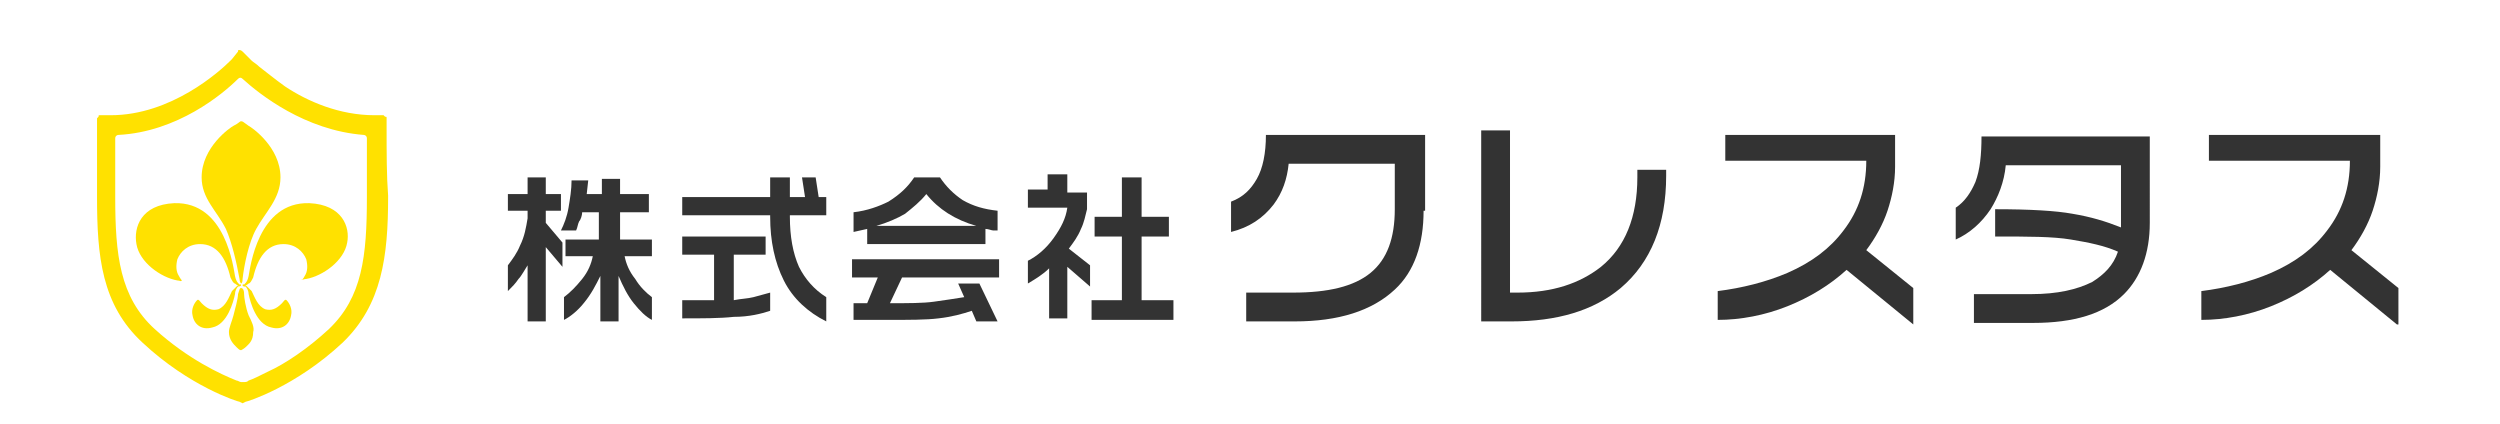
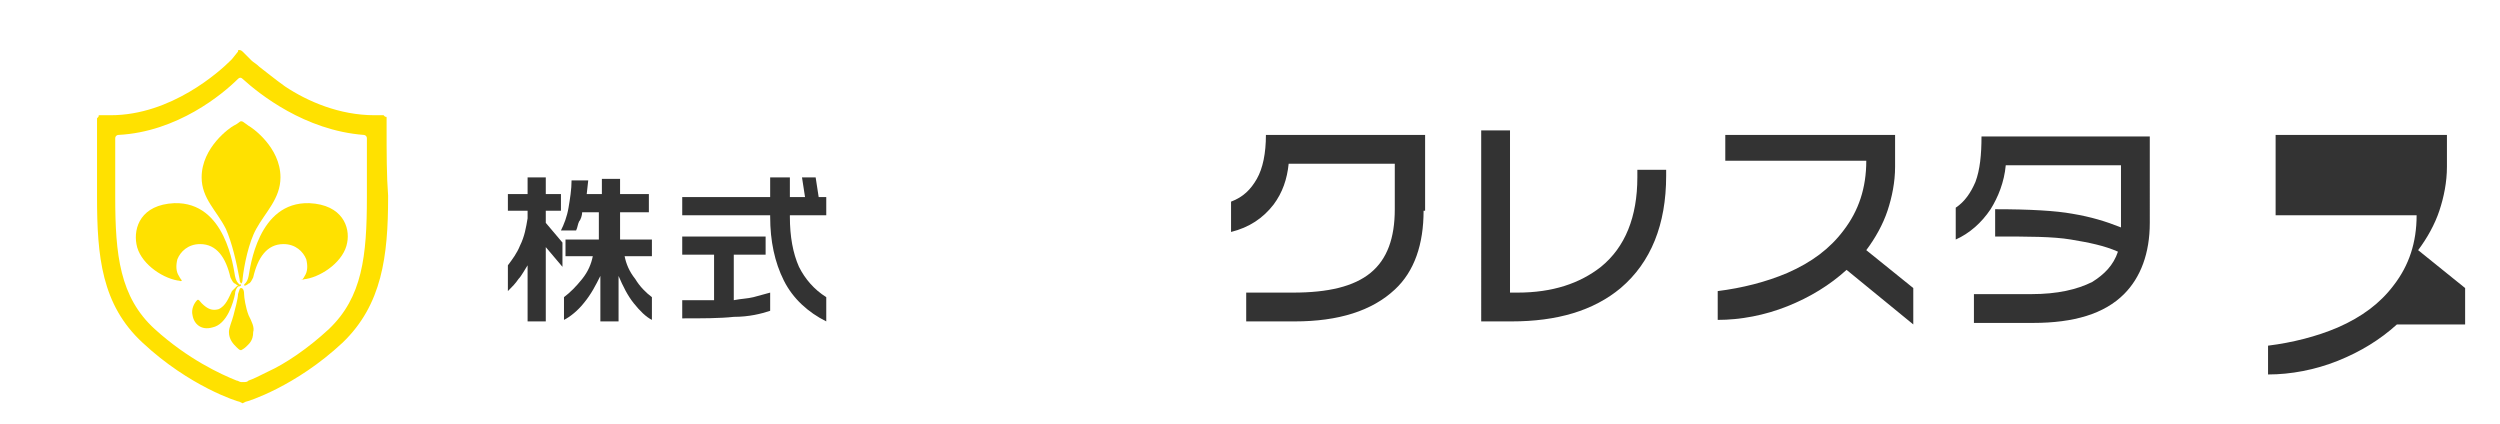
<svg xmlns="http://www.w3.org/2000/svg" version="1.1" id="レイヤー_1" x="0px" y="0px" viewBox="0 0 164.9 28" enable-background="new 0 0 164.9 28" xml:space="preserve">
  <g>
    <g>
      <g>
        <g>
          <path fill="#333333" d="M36,11.7v1.1h1v1.1h-1v0.8l1.1,1.3v1.6L36,16.3v4.9h-1.2v-3.7c-0.2,0.3-0.4,0.7-0.6,0.9      c-0.2,0.3-0.4,0.5-0.7,0.8v-1.7c0.3-0.4,0.6-0.8,0.8-1.3c0.3-0.6,0.4-1.2,0.5-1.8v-0.5h-1.3v-1.1h1.3v-1.1H36z M38.8,11.9      l-0.1,0.9h1v-1h1.2v1h1.9v1.2h-1.9v1.8H43v1.1h-1.8c0.1,0.5,0.3,1,0.7,1.5c0.3,0.5,0.7,0.9,1.1,1.2v1.5      c-0.4-0.2-0.8-0.6-1.2-1.1c-0.4-0.5-0.7-1.1-1-1.8v3h-1.2v-3c-0.3,0.6-0.6,1.2-1.1,1.8c-0.4,0.5-0.9,0.9-1.3,1.1v-1.5      c0.4-0.3,0.8-0.7,1.2-1.2c0.4-0.5,0.6-1,0.7-1.5h-1.8v-1.1h2.2v-1.8h-1.1c0,0.2-0.1,0.5-0.2,0.6c-0.1,0.2-0.1,0.4-0.2,0.6H37      c0.2-0.4,0.4-0.9,0.5-1.5c0.1-0.6,0.2-1.2,0.2-1.8H38.8z" />
          <path fill="#333333" d="M52.1,11.7V13h1l-0.2-1.3h0.9L54,13h0.5v1.2h-2.4v0.1c0,1.3,0.2,2.4,0.6,3.3c0.4,0.8,1,1.5,1.8,2v1.6      c-1.2-0.6-2.2-1.5-2.8-2.7c-0.6-1.2-0.9-2.6-0.9-4.2v-0.1H45V13h5.8v-1.3H52.1z M50.5,15.6v1.2h-2.1v3c0.5-0.1,0.9-0.1,1.3-0.2      c0.4-0.1,0.7-0.2,1.1-0.3v1.2c-0.6,0.2-1.4,0.4-2.4,0.4c-0.9,0.1-2.1,0.1-3.4,0.1v-1.2l2.1,0v-3H45v-1.2H50.5z" />
-           <path fill="#333333" d="M60.3,11.7H62c0.4,0.6,0.9,1.1,1.5,1.5c0.7,0.4,1.4,0.6,2.3,0.7v1.3c-0.1,0-0.2,0-0.3,0      c-0.1,0-0.3-0.1-0.5-0.1v1h-7.8v-1l-0.9,0.2v-1.3c0.9-0.1,1.7-0.4,2.3-0.7C59.4,12.8,59.9,12.3,60.3,11.7z M65.9,17.1v1.2h-6.4      l-0.8,1.7c1.2,0,2.2,0,2.9-0.1c0.7-0.1,1.4-0.2,2-0.3l-0.4-0.9h1.4l1.2,2.5h-1.4l-0.3-0.7c-0.6,0.2-1.3,0.4-2.2,0.5      c-0.8,0.1-1.9,0.1-3.4,0.1h-2.2v-1.1h0.9l0.7-1.7h-1.7v-1.2H65.9z M57.8,14.9h6.6c-1.4-0.4-2.5-1.1-3.3-2.1      c-0.4,0.5-0.9,0.9-1.4,1.3C59.2,14.4,58.5,14.7,57.8,14.9z" />
-           <path fill="#333333" d="M70.4,11.7v1h1.3v1.1c-0.1,0.4-0.2,0.9-0.4,1.3c-0.2,0.5-0.5,0.9-0.8,1.3l1.4,1.1v1.4l-1.5-1.3v3.4h-1.2      v-3.3c-0.4,0.4-0.9,0.7-1.4,1v-1.5c0.6-0.3,1.2-0.8,1.7-1.5c0.5-0.7,0.8-1.3,0.9-2h-2.6v-1.2h1.3v-1H70.4z M75.3,11.7v2.6h1.8      v1.3h-1.8v4.2h2.1v1.3h-5.4v-1.3H74v-4.2h-1.8v-1.3H74v-2.6H75.3z" />
          <path fill="#333333" d="M93.9,13.9c0,2.2-0.6,4-1.9,5.2c-1.5,1.4-3.7,2.1-6.6,2.1h-3.2v-1.9h3.1c2.3,0,4-0.4,5.1-1.3      c1.1-0.9,1.6-2.3,1.6-4.2v-3h-7c-0.1,1-0.4,1.9-1,2.7c-0.7,0.9-1.6,1.5-2.8,1.8v-2c0.8-0.3,1.3-0.8,1.7-1.5      c0.4-0.7,0.6-1.7,0.6-2.9h10.5V13.9z" />
          <path fill="#333333" d="M109.9,11.6c0,3.2-1,5.7-3,7.4c-1.8,1.5-4.2,2.2-7.2,2.2h-2V8.6h1.9v10.7h0.5c2.3,0,4.1-0.6,5.5-1.7      c1.6-1.3,2.4-3.3,2.4-5.9v-0.5h1.9V11.6z" />
          <path fill="#333333" d="M126.2,21.4l-4.4-3.6c-1.1,1-2.4,1.8-3.9,2.4c-1.5,0.6-3.1,0.9-4.6,0.9v-1.9c1.6-0.2,3.2-0.6,4.6-1.2      c1.6-0.7,2.8-1.6,3.7-2.8c1-1.3,1.5-2.8,1.5-4.6h-9.3V8.9H125V11c0,1-0.2,2-0.5,2.9c-0.3,0.9-0.8,1.8-1.4,2.6l3.1,2.5V21.4z" />
          <path fill="#333333" d="M141.8,14.7c0,2-0.6,3.6-1.7,4.7c-1.3,1.3-3.3,1.9-6,1.9h-3.9v-1.9h3.8c1.7,0,3-0.3,4-0.8      c0.8-0.5,1.4-1.1,1.7-2c-0.9-0.4-1.9-0.6-3.1-0.8c-1.2-0.2-2.8-0.2-5-0.2v-1.8c2.3,0,4,0.1,5.1,0.3c1.2,0.2,2.2,0.5,3.2,0.9      l0-4.1h-7.6c-0.1,1.1-0.5,2.1-1,2.9c-0.6,0.9-1.4,1.6-2.3,2v-2.1c0.6-0.4,1-1,1.3-1.7c0.3-0.8,0.4-1.8,0.4-3h11.1V14.7z" />
-           <path fill="#333333" d="M158.1,21.4l-4.4-3.6c-1.1,1-2.4,1.8-3.9,2.4c-1.5,0.6-3.1,0.9-4.6,0.9v-1.9c1.6-0.2,3.2-0.6,4.6-1.2      c1.6-0.7,2.8-1.6,3.7-2.8c1-1.3,1.5-2.8,1.5-4.6h-9.3V8.9h11.3V11c0,1-0.2,2-0.5,2.9c-0.3,0.9-0.8,1.8-1.4,2.6l3.1,2.5V21.4z" />
+           <path fill="#333333" d="M158.1,21.4c-1.1,1-2.4,1.8-3.9,2.4c-1.5,0.6-3.1,0.9-4.6,0.9v-1.9c1.6-0.2,3.2-0.6,4.6-1.2      c1.6-0.7,2.8-1.6,3.7-2.8c1-1.3,1.5-2.8,1.5-4.6h-9.3V8.9h11.3V11c0,1-0.2,2-0.5,2.9c-0.3,0.9-0.8,1.8-1.4,2.6l3.1,2.5V21.4z" />
        </g>
      </g>
    </g>
    <g>
      <g>
        <path fill="#FFE100" d="M25.5,8.4V7.8c0-0.1,0-0.1-0.1-0.1c0,0-0.1-0.1-0.1-0.1h-0.6c0,0,0,0,0,0s0,0,0,0c-2.3,0-4.4-0.9-5.9-1.9     c-0.7-0.5-1.3-1-1.7-1.3c-0.2-0.2-0.4-0.3-0.5-0.4c-0.1-0.1-0.1-0.1-0.1-0.1c0,0,0,0,0,0c0,0,0,0,0,0l0,0l0,0L16,3.4     c0,0-0.1-0.1-0.2-0.1c-0.1,0-0.1,0-0.1,0.1l-0.4,0.5c0,0,0,0-0.1,0.1c-0.7,0.7-3.9,3.6-7.9,3.6c0,0,0,0,0,0H6.6     c-0.1,0-0.1,0-0.1,0.1c0,0-0.1,0.1-0.1,0.1v0.6c0,0,0,0,0,0c0,1.6,0,3.1,0,4.5c0,0,0,0,0,0.1c0,3.9,0.3,7.1,3,9.6     c3.1,2.9,6.3,3.9,6.4,3.9l0.2,0.1H16l0.2-0.1c0.1,0,3.3-1,6.4-3.9c2.6-2.5,3-5.7,3-9.6c0,0,0,0,0-0.1     C25.5,11.6,25.5,10.1,25.5,8.4z M21.7,21.7c-1.4,1.3-2.9,2.3-4,2.8c-0.6,0.3-1,0.5-1.3,0.6c-0.1,0.1-0.2,0.1-0.3,0.1     c0,0,0,0-0.1,0c0,0,0,0-0.1,0c-0.1,0-0.2-0.1-0.3-0.1c-1-0.4-3.2-1.4-5.4-3.4c-2.3-2.1-2.6-4.9-2.6-8.7c0-1.2,0-2.5,0-3.9     c0-0.1,0.1-0.2,0.2-0.2c3.9-0.2,6.9-2.7,7.9-3.7c0.1-0.1,0.2-0.1,0.3,0c1.1,1,4.1,3.4,8,3.7c0.1,0,0.2,0.1,0.2,0.2     c0,1.4,0,2.7,0,3.9C24.2,16.9,23.9,19.6,21.7,21.7z" />
      </g>
      <g>
        <g>
          <g>
            <path fill="#FFE100" d="M16.4,8.3C16,8,16,8,15.9,8c-0.1,0-0.1,0.1-0.5,0.3c-0.2,0.1-2.1,1.4-2.1,3.4c0,1.4,1,2.2,1.6,3.4       c0.4,0.9,0.7,2.2,0.9,3.3c0,0.2,0.1,0.3,0.1,0.3c0,0,0.1,0,0.1-0.3c0.1-0.9,0.4-2.4,0.9-3.3c0.6-1.1,1.6-2,1.6-3.4       C18.5,9.7,16.6,8.4,16.4,8.3z" />
          </g>
        </g>
        <g>
          <g>
            <path fill="#FFE100" d="M16.4,20.8c-0.2-0.5-0.3-1.2-0.3-1.4c0-0.3-0.1-0.4-0.2-0.4c-0.1,0-0.1,0.1-0.2,0.4       c0,0.3-0.2,1-0.3,1.4c-0.1,0.4-0.3,0.8-0.3,1.1c0,0.5,0.3,0.8,0.5,1c0.1,0.1,0.2,0.2,0.3,0.2h0c0,0,0.2-0.1,0.3-0.2       c0.2-0.2,0.5-0.4,0.5-1C16.8,21.6,16.6,21.2,16.4,20.8z" />
          </g>
        </g>
-         <path fill="#FFE100" d="M16,18.8c0-0.1,0.2,0,0.3,0.1c0.1,0.1,0.2,0.2,0.3,0.3c0.2,0.4,0.4,1,0.9,1.2c0.4,0.1,0.7,0,1.1-0.4     c0.1-0.1,0.2-0.3,0.3-0.2c0.2,0.2,0.4,0.6,0.3,1c-0.1,0.6-0.6,1-1.3,0.8c-1-0.2-1.4-1.7-1.5-2.2c0-0.2-0.1-0.4-0.2-0.5     C16.1,18.9,16,18.9,16,18.8z" />
        <path fill="#FFE100" d="M20.1,18.2c0.2-0.3,0.2-0.7,0.1-1.1c-0.2-0.5-0.7-1-1.5-1c-1.1,0-1.7,0.9-2,2.2c-0.1,0.2-0.2,0.4-0.3,0.4     c-0.1,0.1-0.3,0.2-0.3,0.1c0-0.1,0.2-0.1,0.3-0.6c0.1-0.5,0.6-4.9,4-4.8c2.2,0.1,2.7,1.6,2.5,2.6c-0.2,1.2-1.6,2.2-2.7,2.4     c-0.2,0-0.2,0.1-0.3,0C19.9,18.5,20,18.4,20.1,18.2z" />
        <path fill="#FFE100" d="M15.9,18.8c0-0.1-0.2,0-0.3,0.1c-0.1,0.1-0.2,0.2-0.3,0.3c-0.2,0.4-0.4,1-0.9,1.2c-0.4,0.1-0.7,0-1.1-0.4     c-0.1-0.1-0.2-0.3-0.3-0.2c-0.2,0.2-0.4,0.6-0.3,1c0.1,0.6,0.6,1,1.3,0.8c1-0.2,1.4-1.7,1.5-2.2c0-0.2,0.1-0.4,0.2-0.5     C15.7,18.9,15.9,18.9,15.9,18.8z" />
        <path fill="#FFE100" d="M11.8,18.2c-0.2-0.3-0.2-0.7-0.1-1.1c0.2-0.5,0.7-1,1.5-1c1.1,0,1.7,0.9,2,2.2c0.1,0.2,0.2,0.4,0.3,0.4     c0.1,0.1,0.3,0.2,0.3,0.1c0-0.1-0.2-0.1-0.3-0.6c-0.1-0.5-0.6-4.9-4-4.8C9.3,13.5,8.8,15,9,16.1c0.2,1.2,1.6,2.2,2.7,2.4     c0.2,0,0.2,0.1,0.3,0C12,18.5,11.9,18.4,11.8,18.2z" />
      </g>
    </g>
  </g>
</svg>